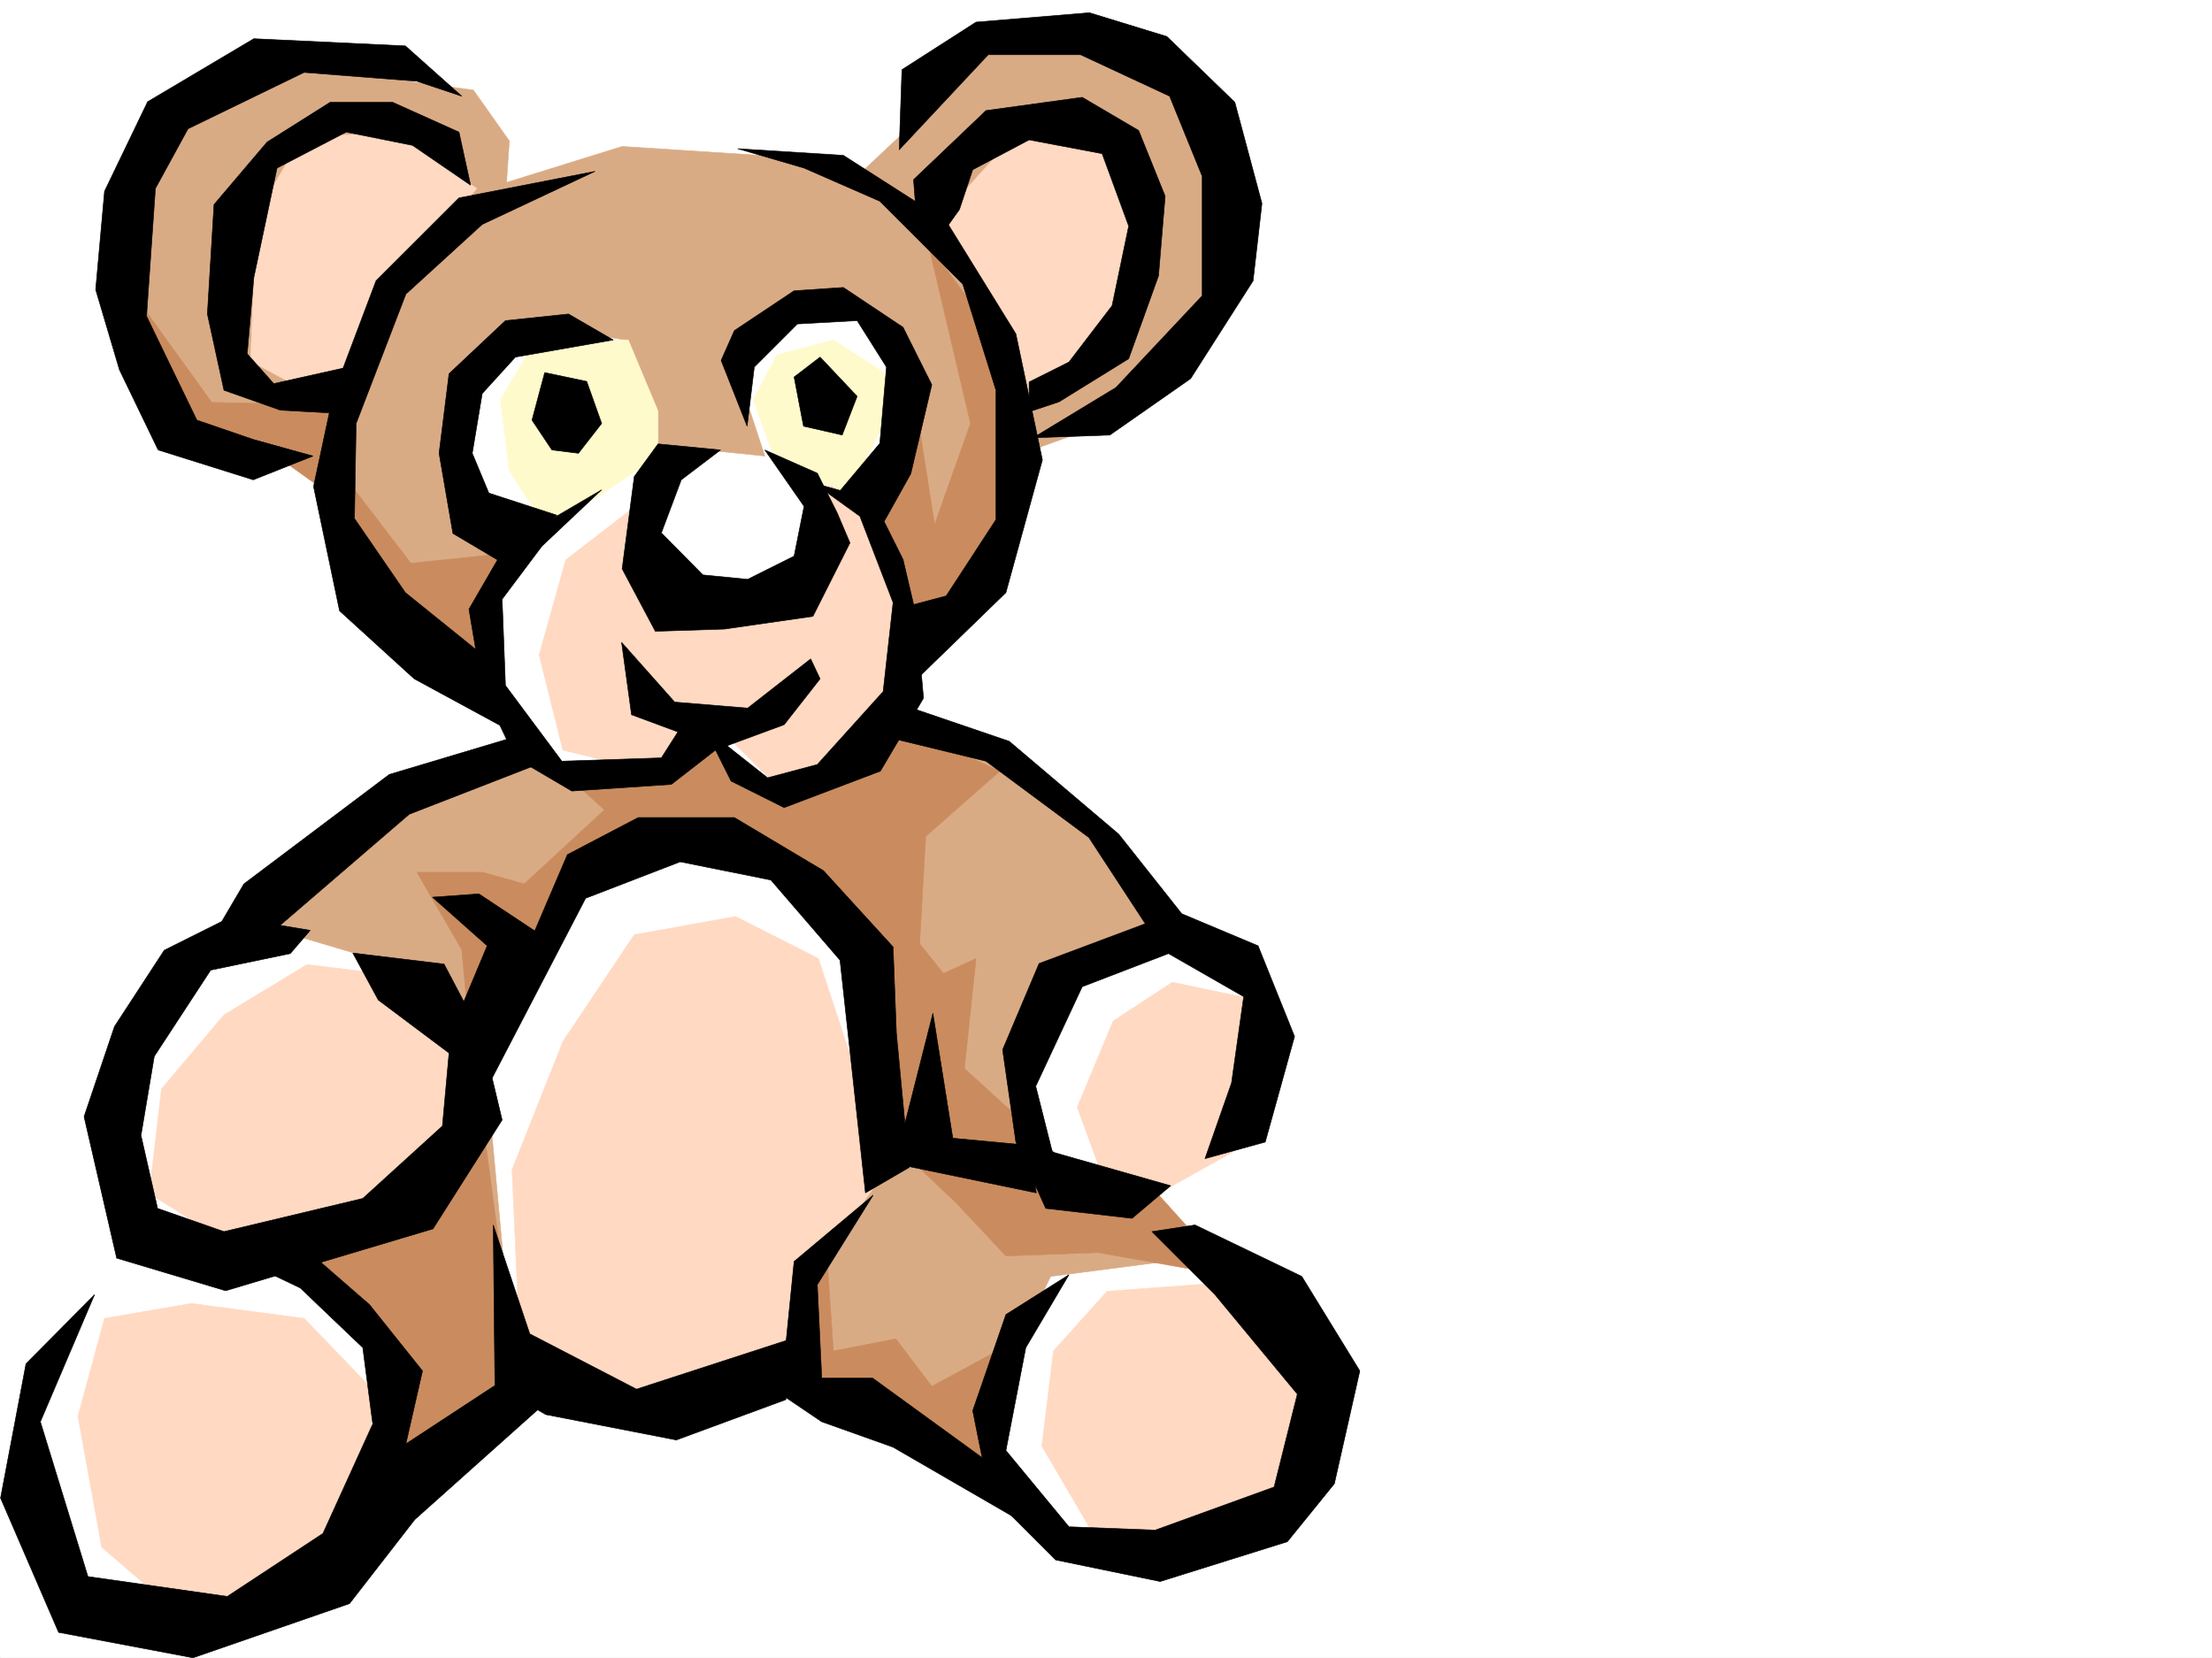
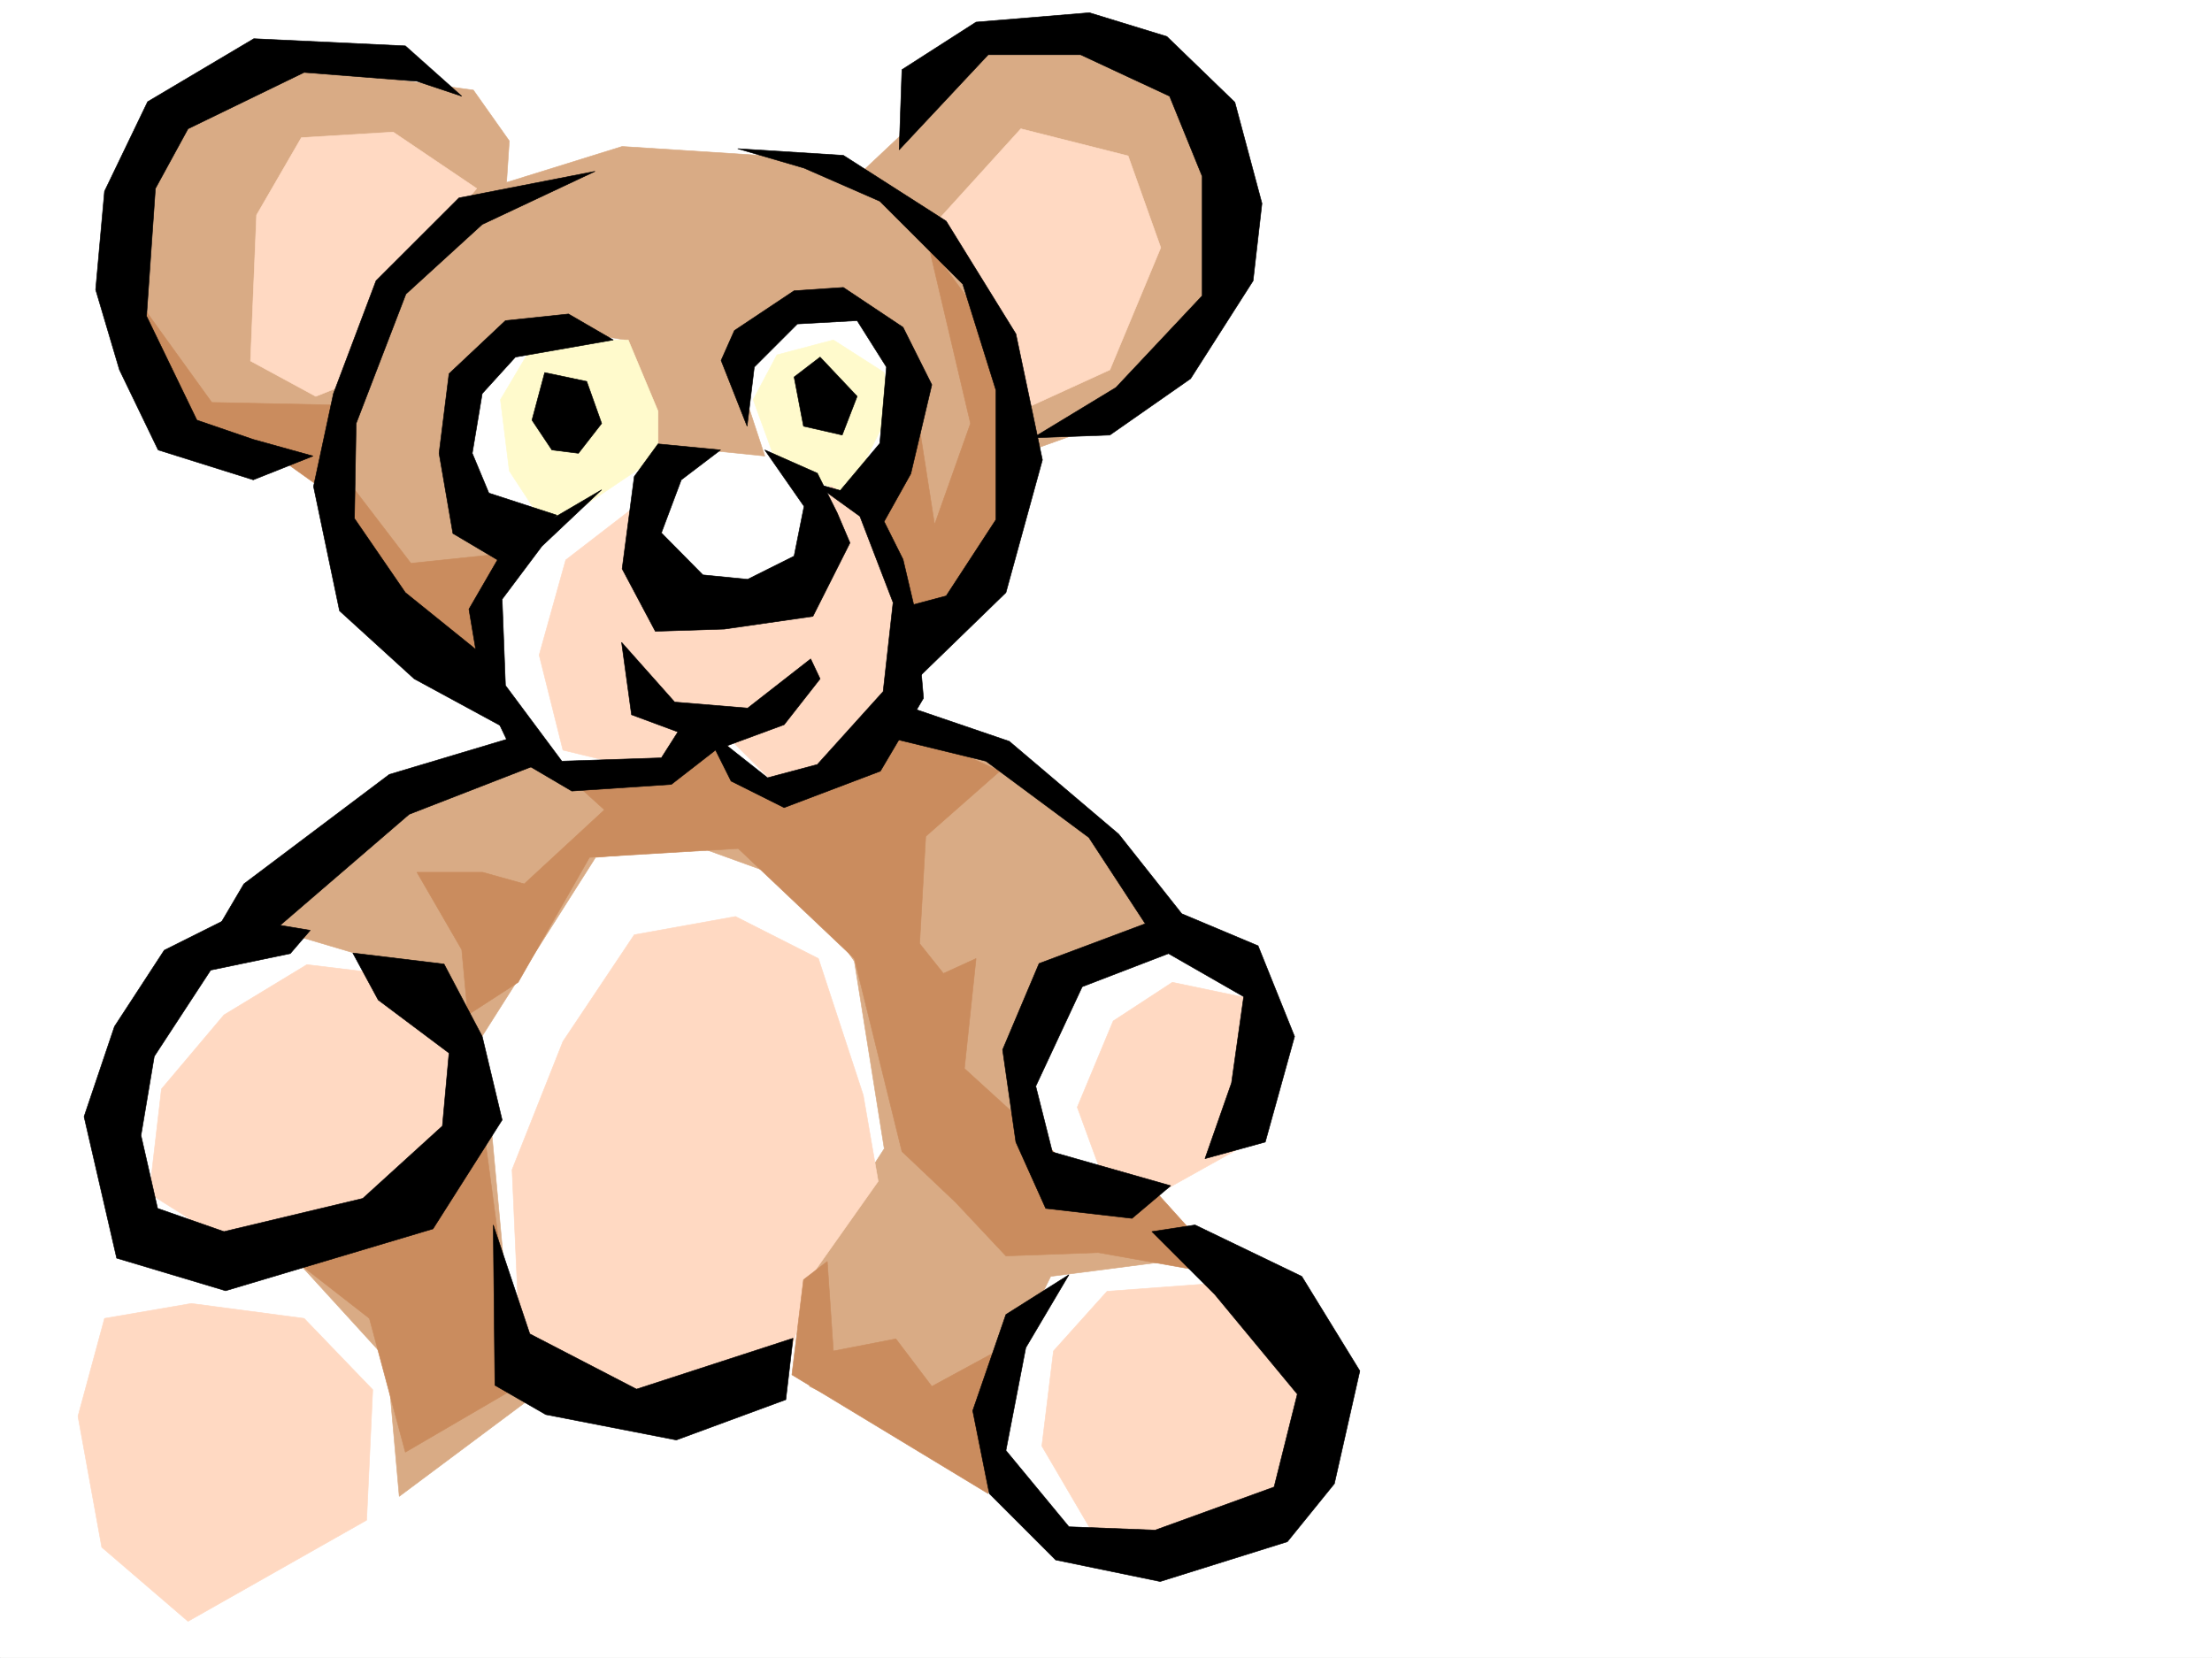
<svg xmlns="http://www.w3.org/2000/svg" width="2997.016" height="2246.662">
  <rect width="100%" height="100%" fill="#333333" stroke="none" />
  <defs>
    <clipPath id="a">
      <path d="M0 0h2997v2244.137H0Zm0 0" />
    </clipPath>
  </defs>
  <path fill="#fff" d="M0 2246.297h2997.016V0H0Zm0 0" />
  <g clip-path="url(#a)" transform="translate(0 2.16)">
    <path fill="#fff" fill-rule="evenodd" stroke="#fff" stroke-linecap="square" stroke-linejoin="bevel" stroke-miterlimit="10" stroke-width=".743" d="M.742 2244.137h2995.531V-2.16H.743Zm0 0" />
  </g>
-   <path fill="#fff" fill-rule="evenodd" stroke="#fff" stroke-linecap="square" stroke-linejoin="bevel" stroke-miterlimit="10" stroke-width=".743" d="m1299.957 397.727-160.348-146.04-434.558 17.946L516.98 466.62l-17.985 278.664L663.84 942.27l36.715 91.378-219.547 91.375-247.23 201.485-77.926 178.254 17.988 183.5-128.133 173.797-31.477 137.047 118.399 205.976 220.289 4.5 215.008-210.476 146.117-123.594 173.84 27.719 160.308-45.668 310.965 155.773 114.64 91.379 261.462-36.676 50.203-132.59-32.219-160.27L1524 1623.864l164.809-91.379 14.23-201.48-142.363-82.383-77.145-132.59-215.793-123.594-45.707-41.171 18.73-113.86 123.633-105.61 17.985-182.753zm0 0" />
  <path fill="#d9ab85" fill-rule="evenodd" stroke="#d9ab85" stroke-linecap="square" stroke-linejoin="bevel" stroke-miterlimit="10" stroke-width=".743" d="m391.86 1697.254 177.554-64.398 96.656-100.372 24.004 261.383 28.465 101.152-177.59 132.551-16.46-184.984zm330.433-672.598-205.313 76.399-161.093 153.547 176.851 52.433 113.117 108.582 161.09-253.918 145.375-11.965 132.586 47.938 72.688 104.867 40.469 253.914-109.403 169.266 8.25 152.8 253.996 125.083v-125.083l72.688-149.046 185.058-23.97-44.222-92.862-144.59-7.508-32.219-145.297 47.934-137.082 164.847-52.434-144.593-161.015-113.153-100.368-137.125-28.464-44.183 64.398-112.41 32.215-77.145-68.149-100.41 47.938zm-32.219-833.652-48.719-68.934-237.492-32.18-157.375 60.645-80.156 125.121 15.719 205.196 80.937 128.836 169.34 8.25 59.942 173.015 153.585 133.332 52.43-194.015-72.644-68.149 3.714-104.867 40.465-100.371 104.907-8.211 72.687 11.965 40.469 92.902-12.746 76.363 80.898-20.214 80.192 8.25-39.723-120.586 64.434-65.18 80.156-11.965 60.722 36.676 23.97 104.867-52.473 128.836 56.968 132.586 104.907-20.215 52.433-189.516 100.406-35.933 161.094-132.59 20.215-128.832-36.715-141.582-76.402-84.613-193.309-40.47-201.562 189.52-120.621-27.722-197.809-12.746-156.594 48.718Zm0 0" />
  <path fill="#fffacc" fill-rule="evenodd" stroke="#fffacc" stroke-linecap="square" stroke-linejoin="bevel" stroke-miterlimit="10" stroke-width=".743" d="m891.598 557.254-40.43-96.617h-125.16l-47.938 80.898 12.004 96.617 52.434 80.153 149.09-100.368zm128.875-15.719 32.215 88.367 96.656 40.47 56.187-113.118-7.468-52.434-68.934-44.183-76.441 20.215zm0 0" />
  <path fill="#ffd9c2" fill-rule="evenodd" stroke="#ffd9c2" stroke-linecap="square" stroke-linejoin="bevel" stroke-miterlimit="10" stroke-width=".743" d="m303.457 1375.188 112.371-68.153 161.094 19.473 60.683 141.539-72.648 149.09-241.289 76.363-121.363-76.363 16.46-141.582zm-197.809 543.8 35.973-132.586 117.613-20.215 152.84 20.215 92.942 96.614-8.25 176.773-242.028 137.082-116.87-100.367zm596.392-149.086-8.25-184.984 68.933-173.758 96.656-144.594 137.125-24.71 112.371 56.93 60.723 185.019 20.215 116.832-88.407 125.082-36.715 128.832-193.308 68.152-152.844-56.148zm794.237-169.265-36.715-100.371 48.68-116.829 80.156-52.433 96.657 20.215 28.504 92.863-28.504 108.617-128.836 71.906zm3.715 149.051-72.648 80.894-15.754 128.836 84.687 144.555 193.274-19.473 80.195-65.18 8.25-193.234-116.91-88.363zM871.383 677.836l-104.906 80.898-35.973 128.836 32.219 128.836 132.629 32.219 92.902-47.938 64.433 64.399 113.157-28.465 52.433-76.402 15.758-140.801-28.504-116.828-80.156-44.223-23.969 112.371-149.086 48.68zM645.855 255.402 532.738 179l-124.379 7.508-60.722 104.867-8.211 197.727 88.406 47.937 80.898-32.219 35.973-128.836zm620.399 47.938 88.406 128.832 16.461 129.578 132.625-60.645 68.934-165.55-44.223-124.336-145.332-36.715zm0 0" />
  <path fill="#ca8c5e" fill-rule="evenodd" stroke="#ca8c5e" stroke-linecap="square" stroke-linejoin="bevel" stroke-miterlimit="10" stroke-width=".743" d="m633.852 1375.188-8.211-88.368-60.684-104.867h89.148l56.184 15.719L818.95 1097.3l-40.469-36.715 116.872-3.711 76.441-59.941 84.648 83.906 101.153-32.215 27.722-59.941 72.688 12.004 96.656 44.183-100.41 88.402-8.25 145.297 32.219 40.43 44.222-20.215-15.757 149.05 92.941 84.65 80.152 80.156 80.899-3.754 108.66 120.586-181.309-32.22-125.117 4.497-68.191-72.648-72.688-68.895-64.437-261.422-157.336-149.05-201.563 11.964-96.656 169.305zM391.86 1701.75l108.66 84.652 48.68 181.266 152.839-89.148-47.934-358.04-84.691 112.375zm729.019 7.508 8.25 121.324 84.652-16.46 48.719 64.397 96.656-52.433-20.254 197.73-265.96-161.015 15.718-128.832zm137.125-1377.453 56.93 241.949-48.68 137.047-24.008-153.547-56.93 145.336 65.18 157.258 84.691-89.11 47.938-112.37-15.719-177.516zM194.055 416.453l92.898 128.836 181.348 3.754 8.21 109.324 80.196 104.863 121.363-12.707-20.21 141.543-133.372-68.894-76.441-152.8-68.192-48.68-137.082-20.215Zm0 0" />
  <path fill-rule="evenodd" stroke="#000" stroke-linecap="square" stroke-linejoin="bevel" stroke-miterlimit="10" stroke-width=".743" d="m783.719 614.184 31.476-40.43-20.254-56.93-56.93-12.004-17.241 64.438 26.98 40.43zm0 0" />
  <path fill-rule="evenodd" stroke="#000" stroke-linecap="square" stroke-linejoin="bevel" stroke-miterlimit="10" stroke-width=".743" d="m754.512 698.09-92.157-29.988-22.484-53.918 13.488-80.899 44.926-49.422 132.63-23.226-60.685-35.192-85.394 8.996-76.441 71.903-13.489 107.84 18.73 108.62 68.188 40.426zm257.75-120.582 9.734-80.156 58.414-58.414 80.938-4.497 39.687 62.91-8.953 103.344-54.703 65.18 60.684 40.426 35.972-64.395L1262.5 521.32l-38.984-77.886-80.895-53.957-66.707 4.496-80.898 53.918-17.985 40.468zm0 0" />
  <path fill-rule="evenodd" stroke="#000" stroke-linecap="square" stroke-linejoin="bevel" stroke-miterlimit="10" stroke-width=".743" d="m976.29 609.688-84.692-8.211-32.22 44.183-16.46 125.078 44.965 84.653 93.644-3.012 119.88-17.242 50.206-99.586-17.242-40.469-26.98-53.922-71.164-31.472 53.175 76.398-13.488 67.41-62.91 31.477-60.684-5.985-56.226-56.93 26.98-71.902zm112.37-32.18-12.746-66.668 35.23-26.977 50.204 53.176-20.254 52.434zM806.203 232.176 653.36 304.082l-103.418 94.387-67.41 175.285-2.265 128.836L549.2 802.957l104.906 84.613 56.184 113.118-149.086-80.899-101.152-92.121-35.23-168.52 26.98-125.863 57.672-152.805 112.414-112.332Zm0 0" />
  <path fill-rule="evenodd" stroke="#000" stroke-linecap="square" stroke-linejoin="bevel" stroke-miterlimit="10" stroke-width=".743" d="m999.512 201.484 143.11 8.993 139.35 89.148 94.426 152.762 35.934 170.789-49.422 179.781-157.379 152.766 8.992-130.32 67.45-17.95 67.445-103.379V528.79l-44.965-143.809-112.371-112.335-102.68-44.926Zm0 0" />
-   <path fill-rule="evenodd" stroke="#000" stroke-linecap="square" stroke-linejoin="bevel" stroke-miterlimit="10" stroke-width=".743" d="m1237.75 243.438 4.496 58.414 35.23 13.488 22.481-31.473 17.988-53.922 76.399-40.425 98.925 18.687 35.97 98.14-22.481 107.84-58.453 76.399-53.961 26.98v40.43l40.469-13.45 94.425-58.456 40.43-112.332 8.996-107.88-35.933-89.108-76.442-44.926-130.36 17.949zm-600.145 7.468-78.671-53.922L469.043 179l-93.684 48.719-31.437 148.265-8.992 103.383 35.933 40.43 120.664-26.942-31.476 67.41-80.196-4.5-76.398-26.976-22.484-103.344 8.992-148.304 71.906-84.653 85.434-53.918h84.652l89.93 40.43Zm0 0" />
  <path fill-rule="evenodd" stroke="#000" stroke-linecap="square" stroke-linejoin="bevel" stroke-miterlimit="10" stroke-width=".743" d="m564.957 110.105 60.684 20.215-76.442-68.152-205.277-9.734-143.887 85.394-58.414 121.328-12.004 133.328 32.219 108.621 52.434 108.583 128.87 40.468 80.938-32.219-80.937-22.484-76.403-26.195-68.187-140.84 12.004-173.016 44.183-80.898 157.336-76.402zm250.238 553.54-130.36 76.363-49.46 85.394 17.984 107.133 44.926 94.348 76.442 44.965 134.855-8.992 80.938-62.91-62.95-22.485-31.476 49.422-134.856 4.496-76.402-102.598-4.496-116.87 53.918-71.903zm0 0" />
  <path fill-rule="evenodd" stroke="#000" stroke-linecap="square" stroke-linejoin="bevel" stroke-miterlimit="10" stroke-width=".743" d="m842.176 870.367 71.902 80.899 98.926 8.21 85.395-66.667 12.746 26.98-48.72 62.168-85.394 31.477-121.367-44.965zm0 0" />
  <path fill-rule="evenodd" stroke="#000" stroke-linecap="square" stroke-linejoin="bevel" stroke-miterlimit="10" stroke-width=".743" d="m954.547 986.453 35.973 71.906 71.906 35.934 130.398-49.422 58.414-98.887-9.734-111.59-17.988-76.402-40.43-80.898-80.191-22.442 62.207 44.926 44.925 116.828-13.449 120.625-89.187 98.844-67.41 17.988zm-588.18 278.629 188.07-161.797 171.57-66.664-35.933-35.934-162.613 48.68-197.027 148.305-44.965 76.402zm0 0" />
  <path fill-rule="evenodd" stroke="#000" stroke-linecap="square" stroke-linejoin="bevel" stroke-miterlimit="10" stroke-width=".743" d="m478.035 1291.316 123.598 14.977 51.726 98.102 26.98 113.117-93.683 147.562-280.972 83.867-147.602-44.18-44.184-191.745 41.211-122.11 67.41-103.344 89.93-44.964 107.875 17.988-26.976 31.473-107.88 22.445-76.44 116.867-17.985 107.098 22.48 98.883 89.934 31.437 188.07-44.926 107.875-98.14 8.993-98.848-95.91-71.902zm0 0" />
-   <path fill-rule="evenodd" stroke="#000" stroke-linecap="square" stroke-linejoin="bevel" stroke-miterlimit="10" stroke-width=".743" d="m660.086 1281.543-38.941 92.898 44.18 89.11 128.132-246.406 128.129-49.422 122.89 24.71 93.645 108.618 34.45 315.304 59.195-34.449-17.243-182.008-4.496-116.832-94.386-103.379-120.625-71.906h-130.36l-95.91 50.203-44.223 103.344-75.66-50.168-62.949 4.5zm-531.957 472.641-92.899 93.644L.742 2029.836l78.668 182.012 182.09 34.449 212.04-73.39 88.405-113.86L752.246 1889l-58.457-26.941-143.848 94.347 22.485-98.843-71.906-89.891-98.18-85.395-98.883 13.489 103.379 49.425 84.691 80.895 13.489 103.383-67.45 148.304-129.613 85.356-188.816-26.938-64.438-209.734zm0 0" />
  <path fill-rule="evenodd" stroke="#000" stroke-linecap="square" stroke-linejoin="bevel" stroke-miterlimit="10" stroke-width=".743" d="m668.336 1659.797 49.46 147.562 144.595 74.914 212.039-68.933-9.739 83.168-148.343 54.66-176.848-34.445-68.934-39.688zm0 0" />
-   <path fill-rule="evenodd" stroke="#000" stroke-linecap="square" stroke-linejoin="bevel" stroke-miterlimit="10" stroke-width=".743" d="m1183.086 1619.367-107.172 89.89L1057.93 1889l55.441 37.457 96.656 34.445 170.828 98.887-44.925-80.898-153.625-111.59h-68.934l-5.98-126.61zm80.898-246.41-51.687 203.711 191.824 39.688-9.777-64.399-103.38-9.734zm0 0" />
  <path fill-rule="evenodd" stroke="#000" stroke-linecap="square" stroke-linejoin="bevel" stroke-miterlimit="10" stroke-width=".743" d="m1237.75 960.219 129.656 44.222 148.344 125.825 85.394 107.836 103.422 43.441 49.422 122.852-39.687 143.066-81.68 22.48 35.973-102.636 16.46-116.828-101.894-58.418-116.87 44.925-62.95 134.817 22.48 89.148 160.348 45.672-52.43 44.219-116.91-13.488-40.43-89.891-17.984-125.082 49.422-116.867 143.887-53.922-76.442-116.828-139.351-103.383-125.903-30.692zm102.676 1063.597-22.48-112.336 44.964-130.32 85.395-53.918-58.457 98.844-26.938 139.316 85.395 103.38 116.867 4.495 161.094-58.414L1757.742 1889l-111.633-134.816-85.433-85.395 58.457-8.992 144.629 69.676 78.668 128.09-34.485 152.804-63.695 78.63-172.313 53.917-141.62-29.207zM1218.277 202.969l3.754-108.582 100.41-64.438 153.582-12.707 104.907 32.18 92.16 89.148 36.715 137.086L1697.8 380.48l-84.653 132.59-109.402 76.403-104.121 3.754 112.371-68.153 116.871-124.34V238.941l-44.183-108.62-120.625-56.188h-125.157zm0 0" />
</svg>